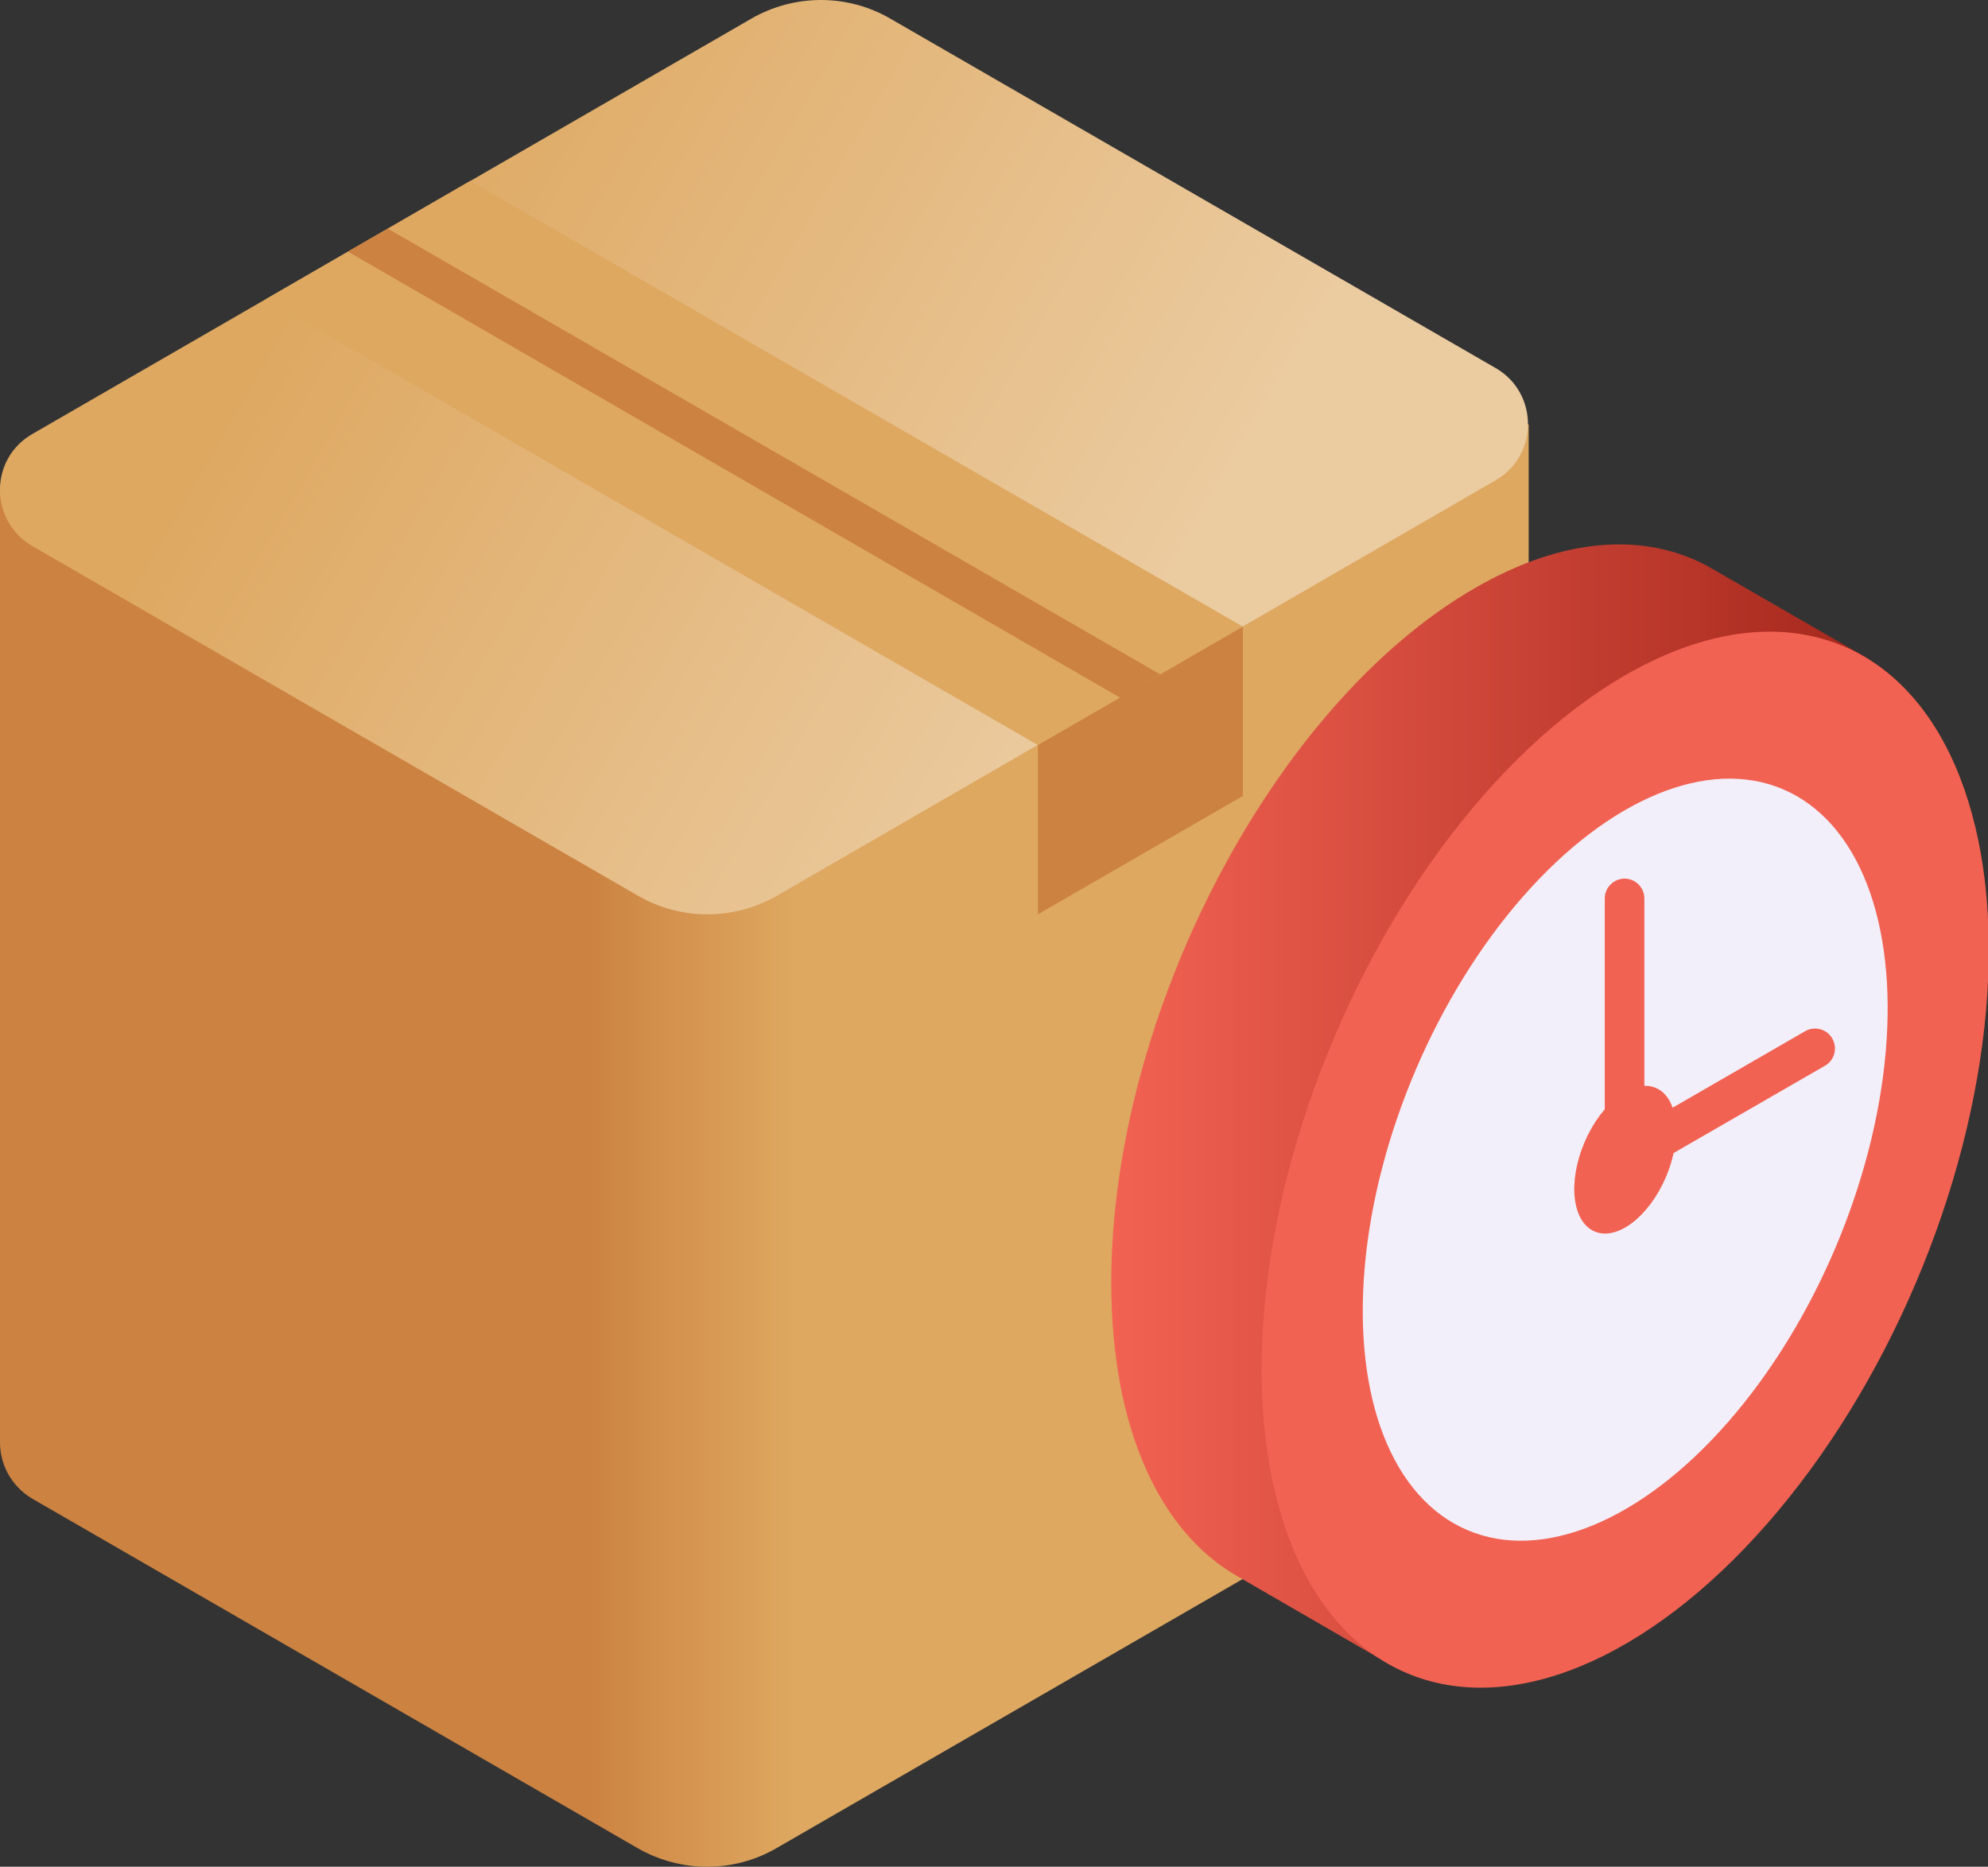
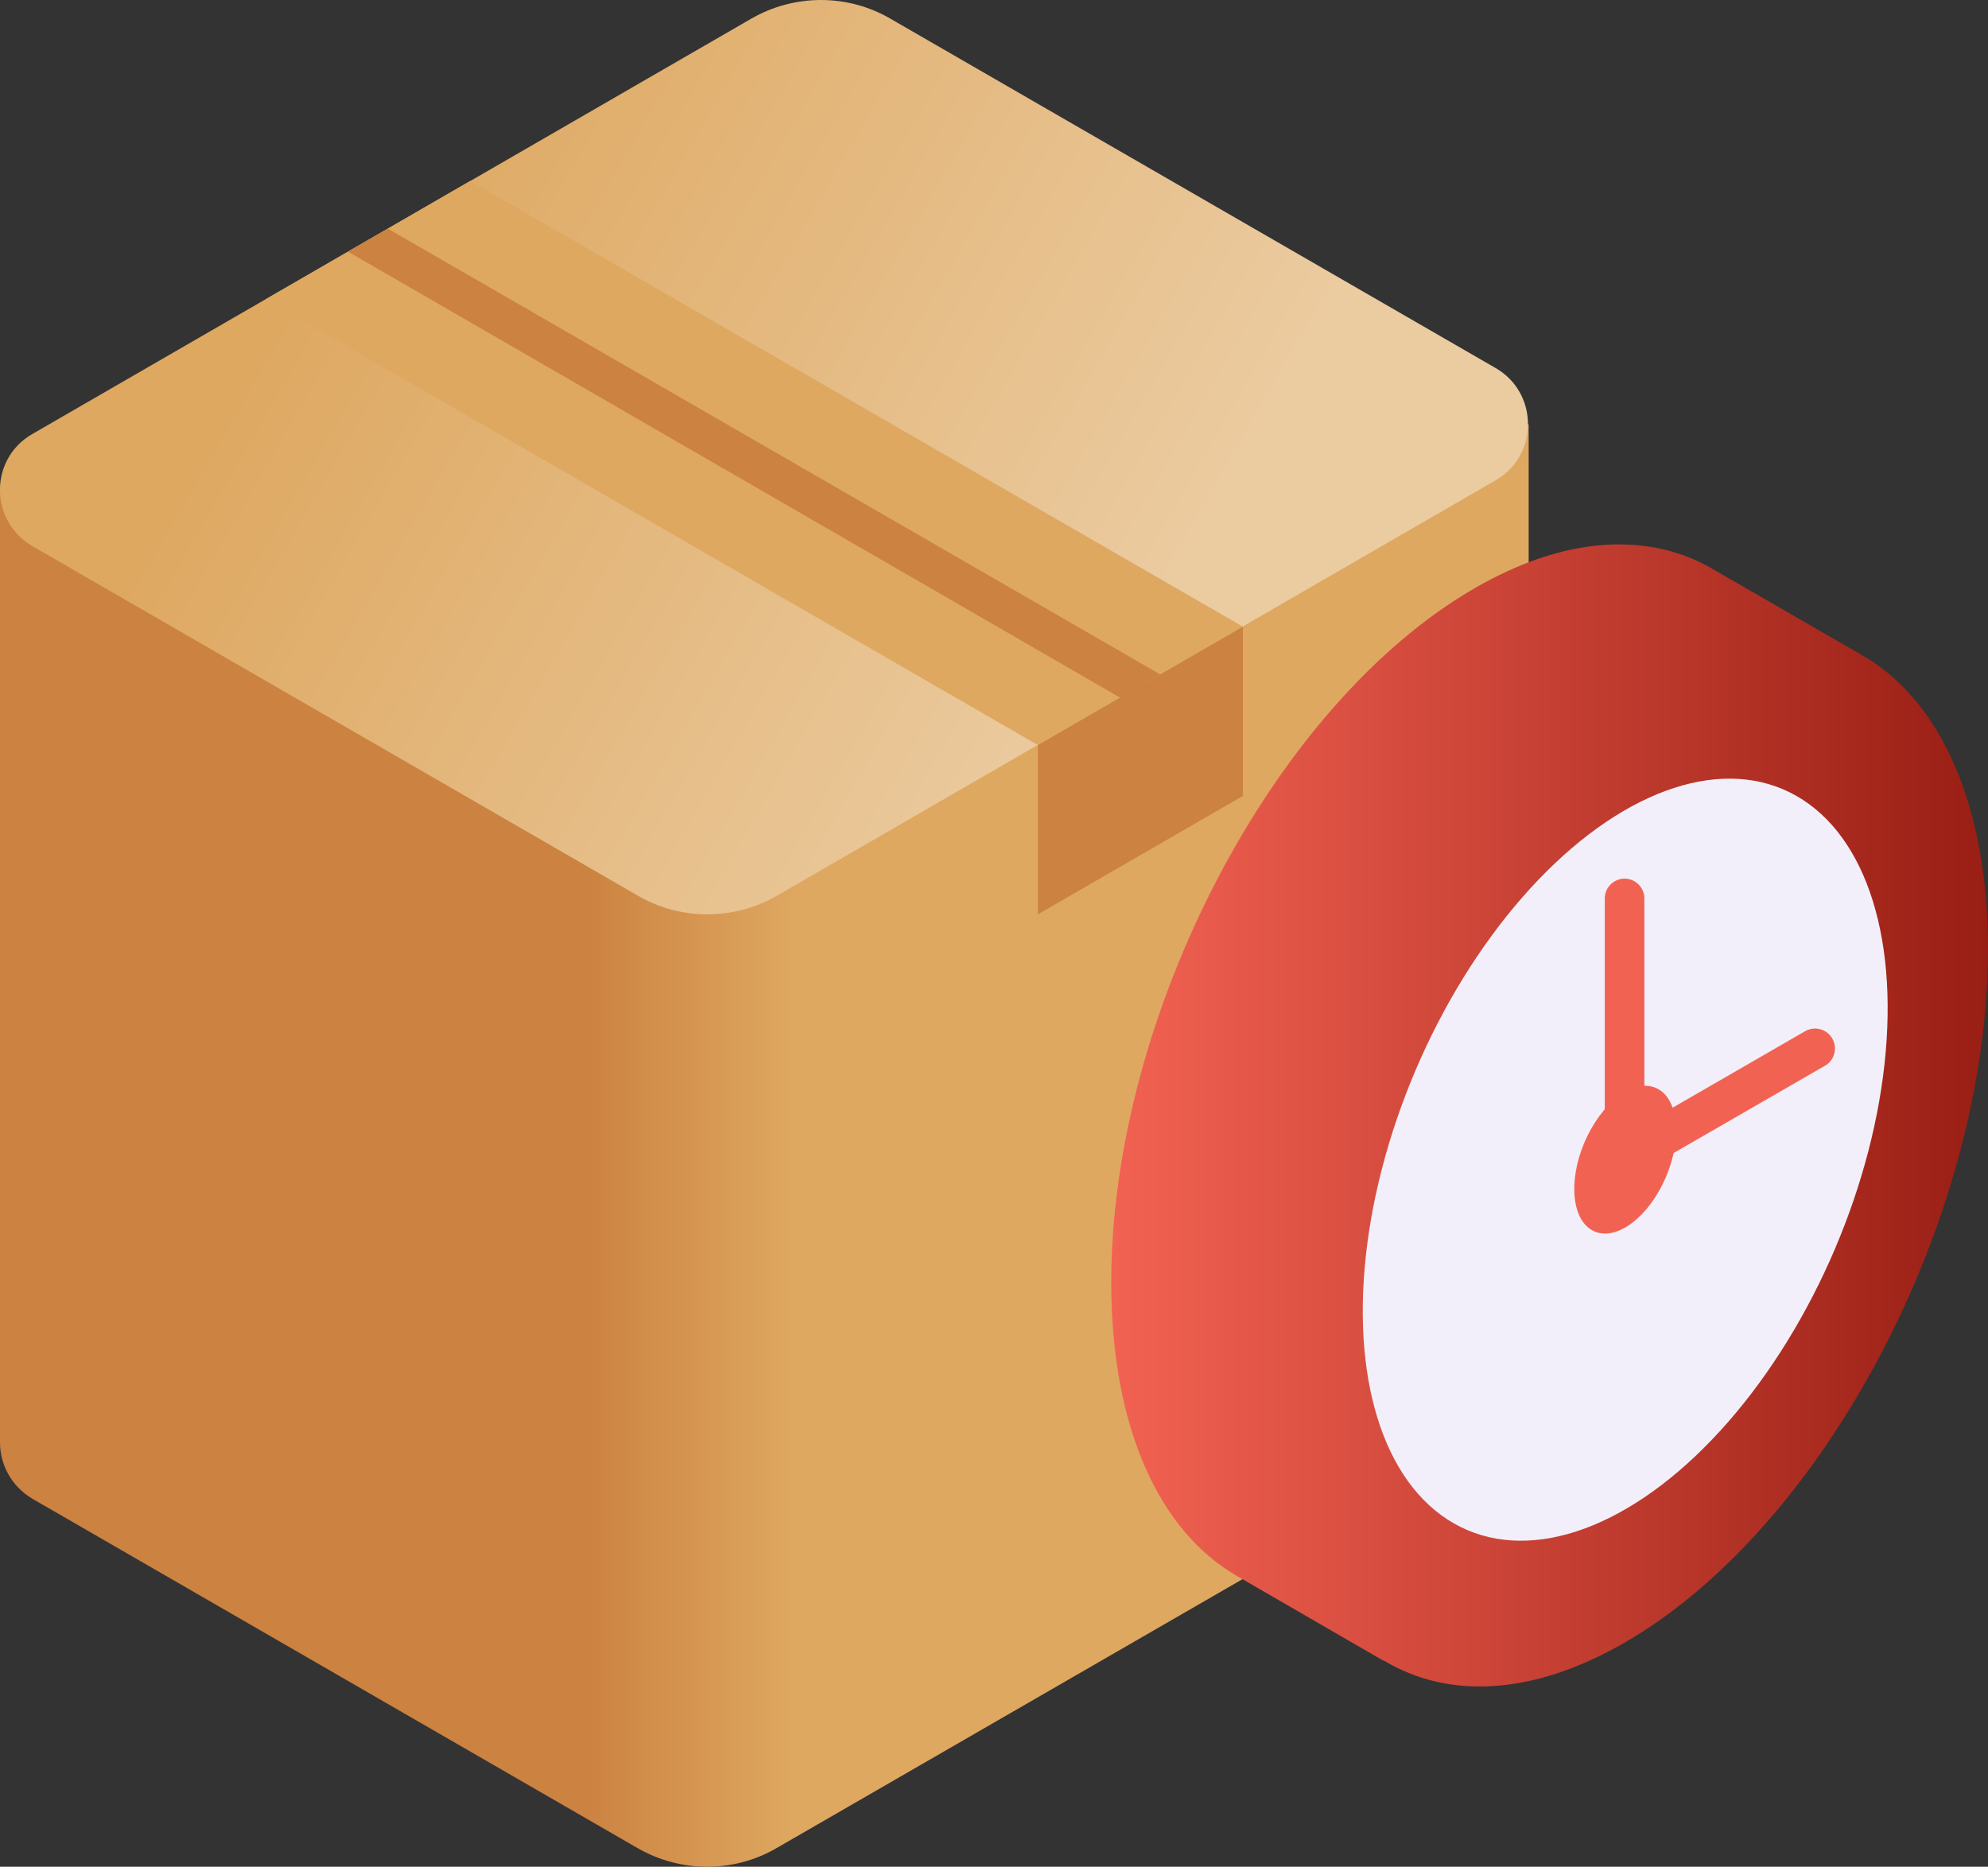
<svg xmlns="http://www.w3.org/2000/svg" version="1.1" id="Capa_1" x="0px" y="0px" viewBox="0 0 512 480.8" style="enable-background:new 0 0 512 480.8;" xml:space="preserve">
  <rect x="0" y="0" width="512" height="480.8" fill="#333333" stroke="none" />
  <style type="text/css">
	.st0{fill:url(#SVGID_1_);}
	.st1{fill:url(#SVGID_2_);}
	.st2{fill:#DEA861;}
	.st3{fill:#CC8241;}
	.st4{fill:url(#SVGID_3_);}
	.st5{fill:#F26252;}
	.st6{fill:#F2EFFA;}
</style>
  <g>
    <g>
      <linearGradient id="SVGID_1_" gradientUnits="userSpaceOnUse" x1="150.747" y1="1915.96" x2="204.823" y2="1915.96" gradientTransform="matrix(1 0 0 1 0 -1620.91)">
        <stop offset="0" style="stop-color:#CC8241" />
        <stop offset="1" style="stop-color:#DEA861" />
      </linearGradient>
      <path class="st0" d="M393.7,354.6V109.3L0,126.2v245.3c0,5.6,2.8,11.2,8.3,14.5l155.9,90c11.1,6.4,24.8,6.4,35.8,0l185.2-106.9    C390.9,365.8,393.7,360.2,393.7,354.6L393.7,354.6z" />
      <linearGradient id="SVGID_2_" gradientUnits="userSpaceOnUse" x1="87.235" y1="1675.402" x2="289.748" y2="1792.324" gradientTransform="matrix(1 0 0 1 0 -1620.91)">
        <stop offset="0" style="stop-color:#DEA861" />
        <stop offset="1" style="stop-color:#EBCBA0" />
      </linearGradient>
      <path class="st1" d="M8.3,111.8l185.2-107c11.1-6.4,24.8-6.4,35.8,0l155.9,90c11.1,6.4,11.1,22.5,0,28.9l-185.1,107    c-11.1,6.4-24.8,6.4-35.8,0l-155.9-90C-2.8,134.2-2.8,118.2,8.3,111.8L8.3,111.8z" />
      <path class="st2" d="M68.4,77.1l198.9,114.8l52.8-30.5l-199-114.8L68.4,77.1z" />
      <g>
        <path class="st3" d="M99.9,58.9l198.9,114.8l-10.3,6L89.6,64.8L99.9,58.9z" />
        <path class="st3" d="M267.3,191.9v43.6l52.8-30.5v-43.6L267.3,191.9z" />
      </g>
    </g>
    <g>
      <linearGradient id="SVGID_3_" gradientUnits="userSpaceOnUse" x1="286.2" y1="195.506" x2="512" y2="195.506" gradientTransform="matrix(1 0 0 -1 0 482.8)">
        <stop offset="0" style="stop-color:#F26252" />
        <stop offset="1" style="stop-color:#991E14" />
      </linearGradient>
-       <path class="st4" d="M480.7,169.4L480.7,169.4l-41.1-23.7l0,0c-16.2-8.6-37-7.4-59.8,5.8c-51.7,29.8-93.6,109.9-93.6,178.8    c0,37.9,12.7,64.5,32.7,75.8l0,0l37.5,21.7v-0.1c16.5,9.9,38.1,9.1,61.8-4.5c51.9-29.8,93.8-109.9,93.8-178.8    C512,207.4,499.9,181.2,480.7,169.4L480.7,169.4z" />
+       <path class="st4" d="M480.7,169.4L480.7,169.4l-41.1-23.7l0,0c-16.2-8.6-37-7.4-59.8,5.8c-51.7,29.8-93.6,109.9-93.6,178.8    c0,37.9,12.7,64.5,32.7,75.8l0,0l37.5,21.7v-0.1c16.5,9.9,38.1,9.1,61.8-4.5c51.9-29.8,93.8-109.9,93.8-178.8    C512,207.4,499.9,181.2,480.7,169.4z" />
      <g transform="matrix(.392 -.92 .92 .392 -34.373 576.059)">
-         <ellipse transform="matrix(-1 5.102309e-06 -5.102309e-06 -1 865.504 615.852)" class="st5" cx="432.8" cy="307.9" rx="143.7" ry="81.3" />
        <ellipse transform="matrix(-1 5.102309e-06 -5.102309e-06 -1 865.504 615.852)" class="st6" cx="432.8" cy="307.9" rx="103.7" ry="58.7" />
        <ellipse transform="matrix(-1 5.102309e-06 -5.102309e-06 -1 865.504 615.852)" class="st5" cx="432.8" cy="307.9" rx="20.1" ry="11.4" />
      </g>
      <g>
        <path class="st5" d="M413.3,307.2v-75.8c0-2.8,2.3-5.1,5.1-5.1s5.1,2.3,5.1,5.1v58.1l41.4-23.9c2.4-1.4,5.6-0.6,7,1.9     c1.4,2.4,0.6,5.6-1.9,7L413.3,307.2z" />
      </g>
    </g>
  </g>
</svg>